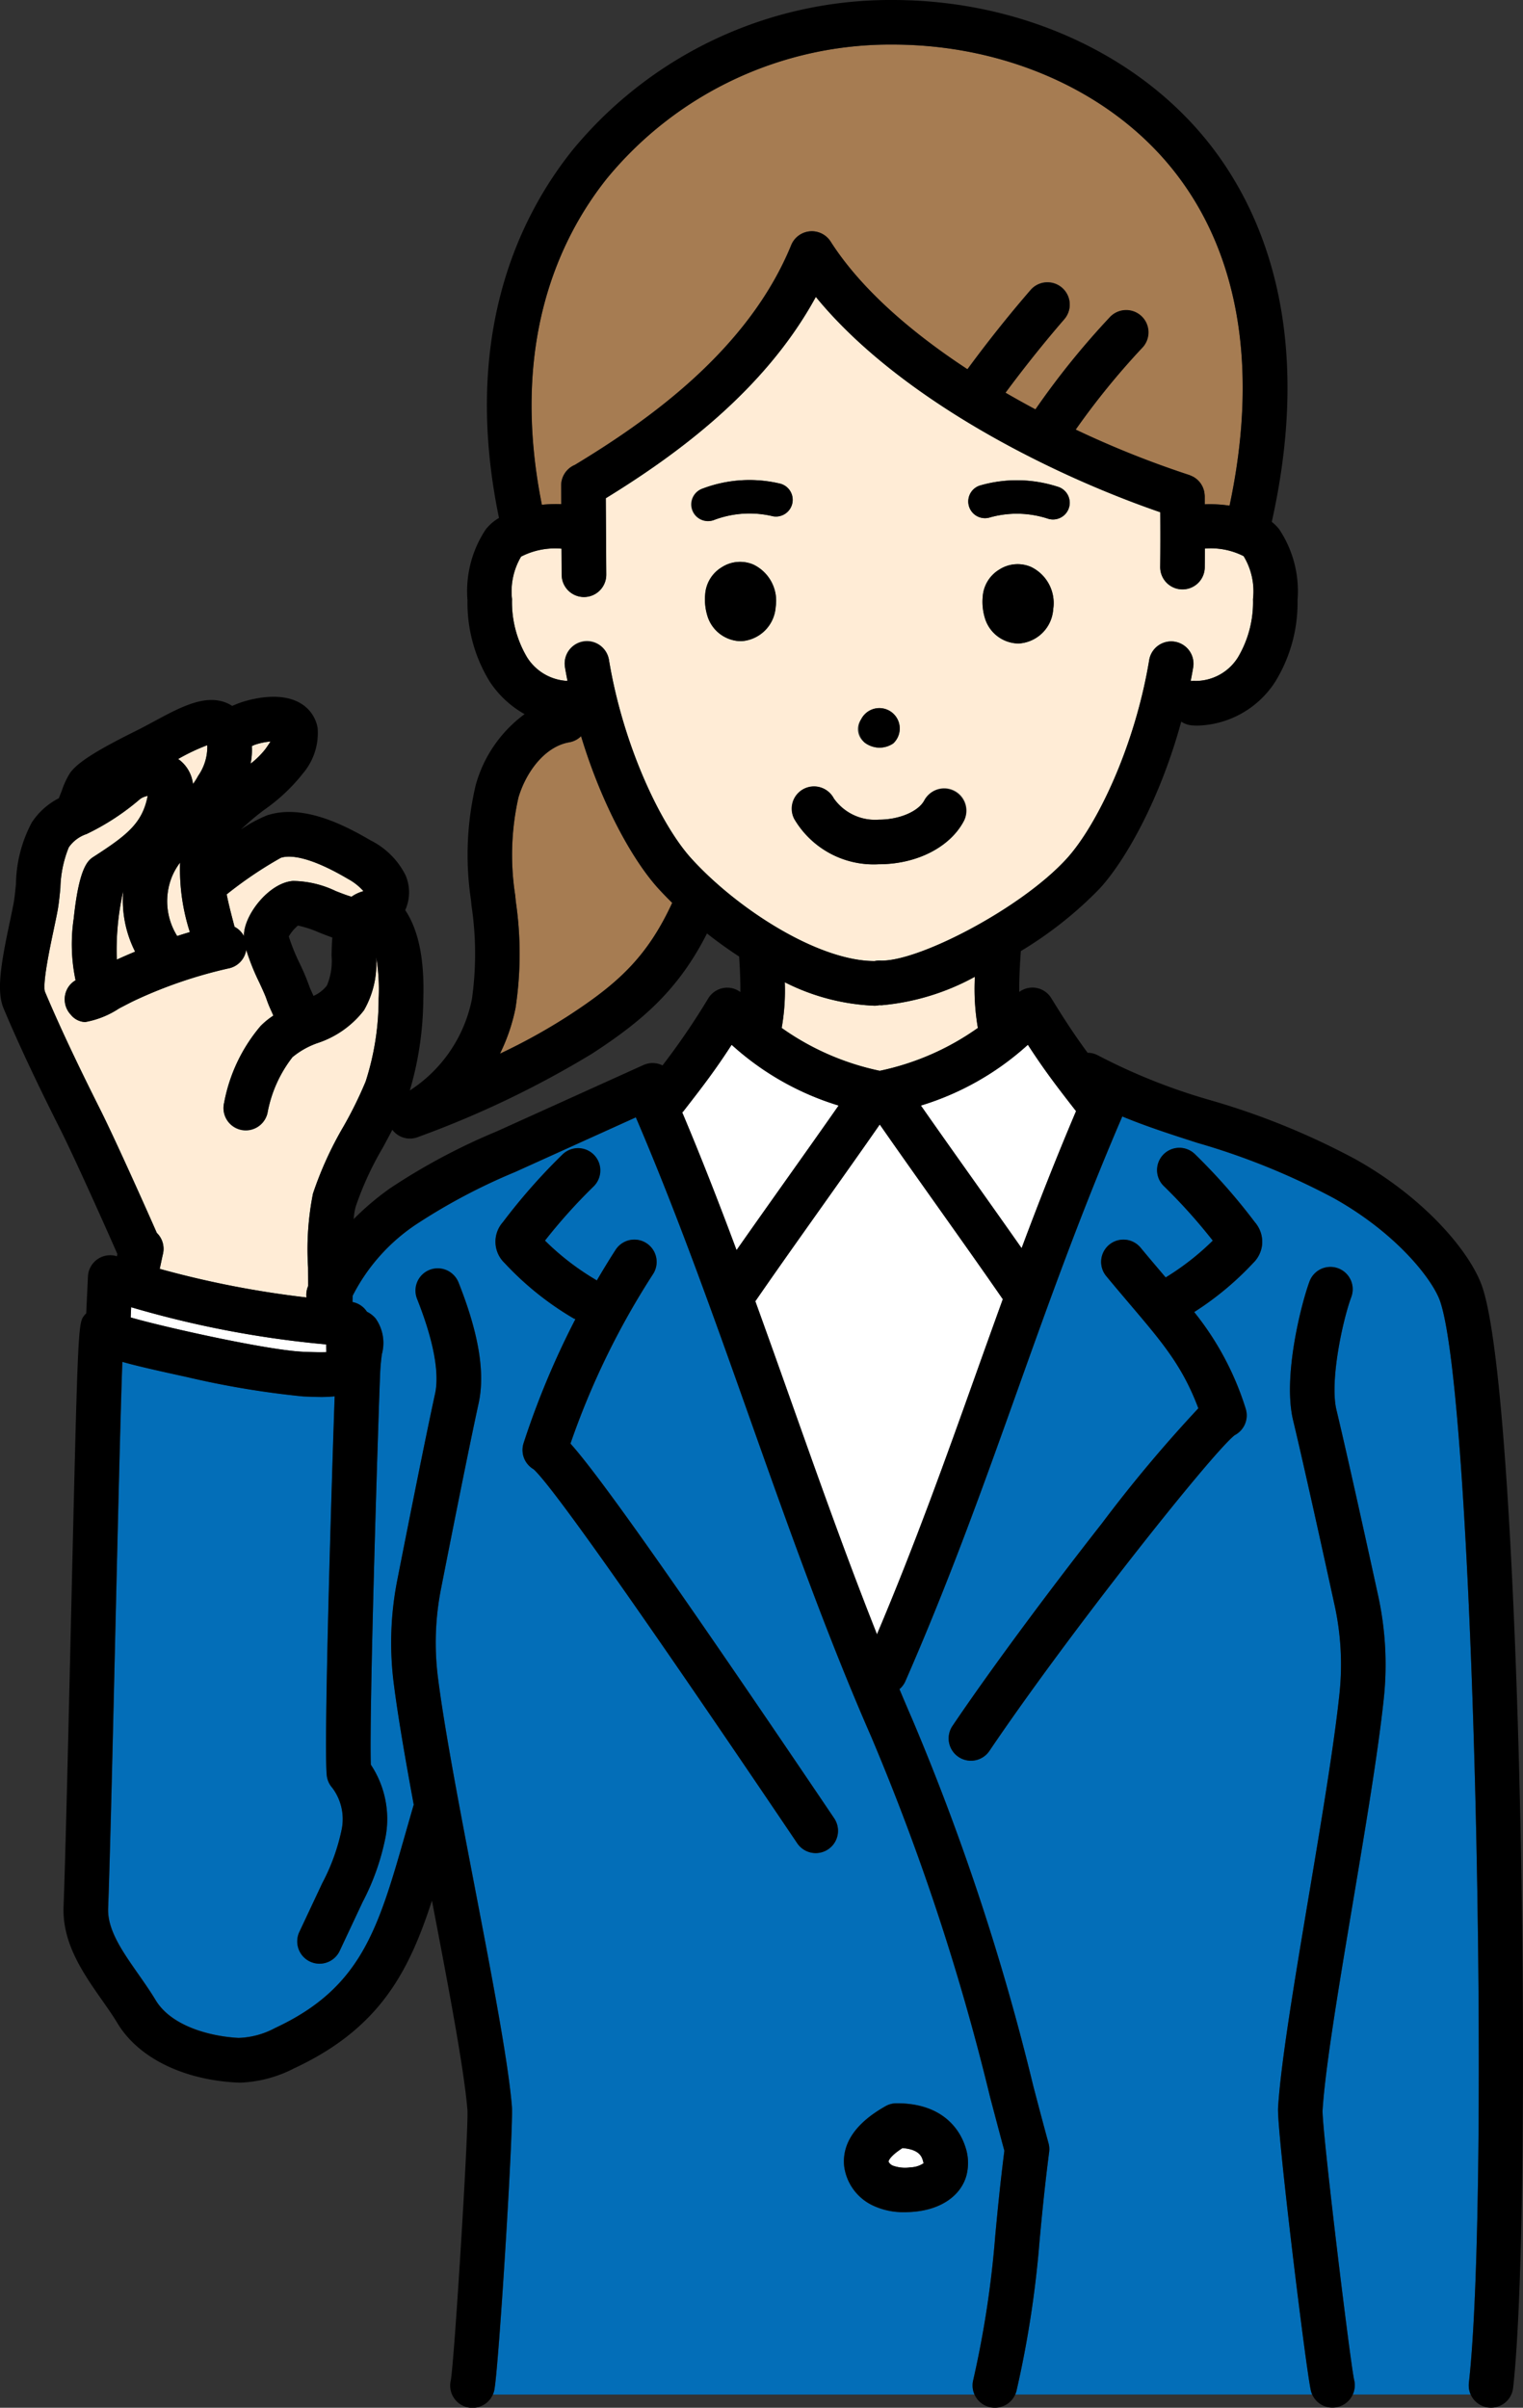
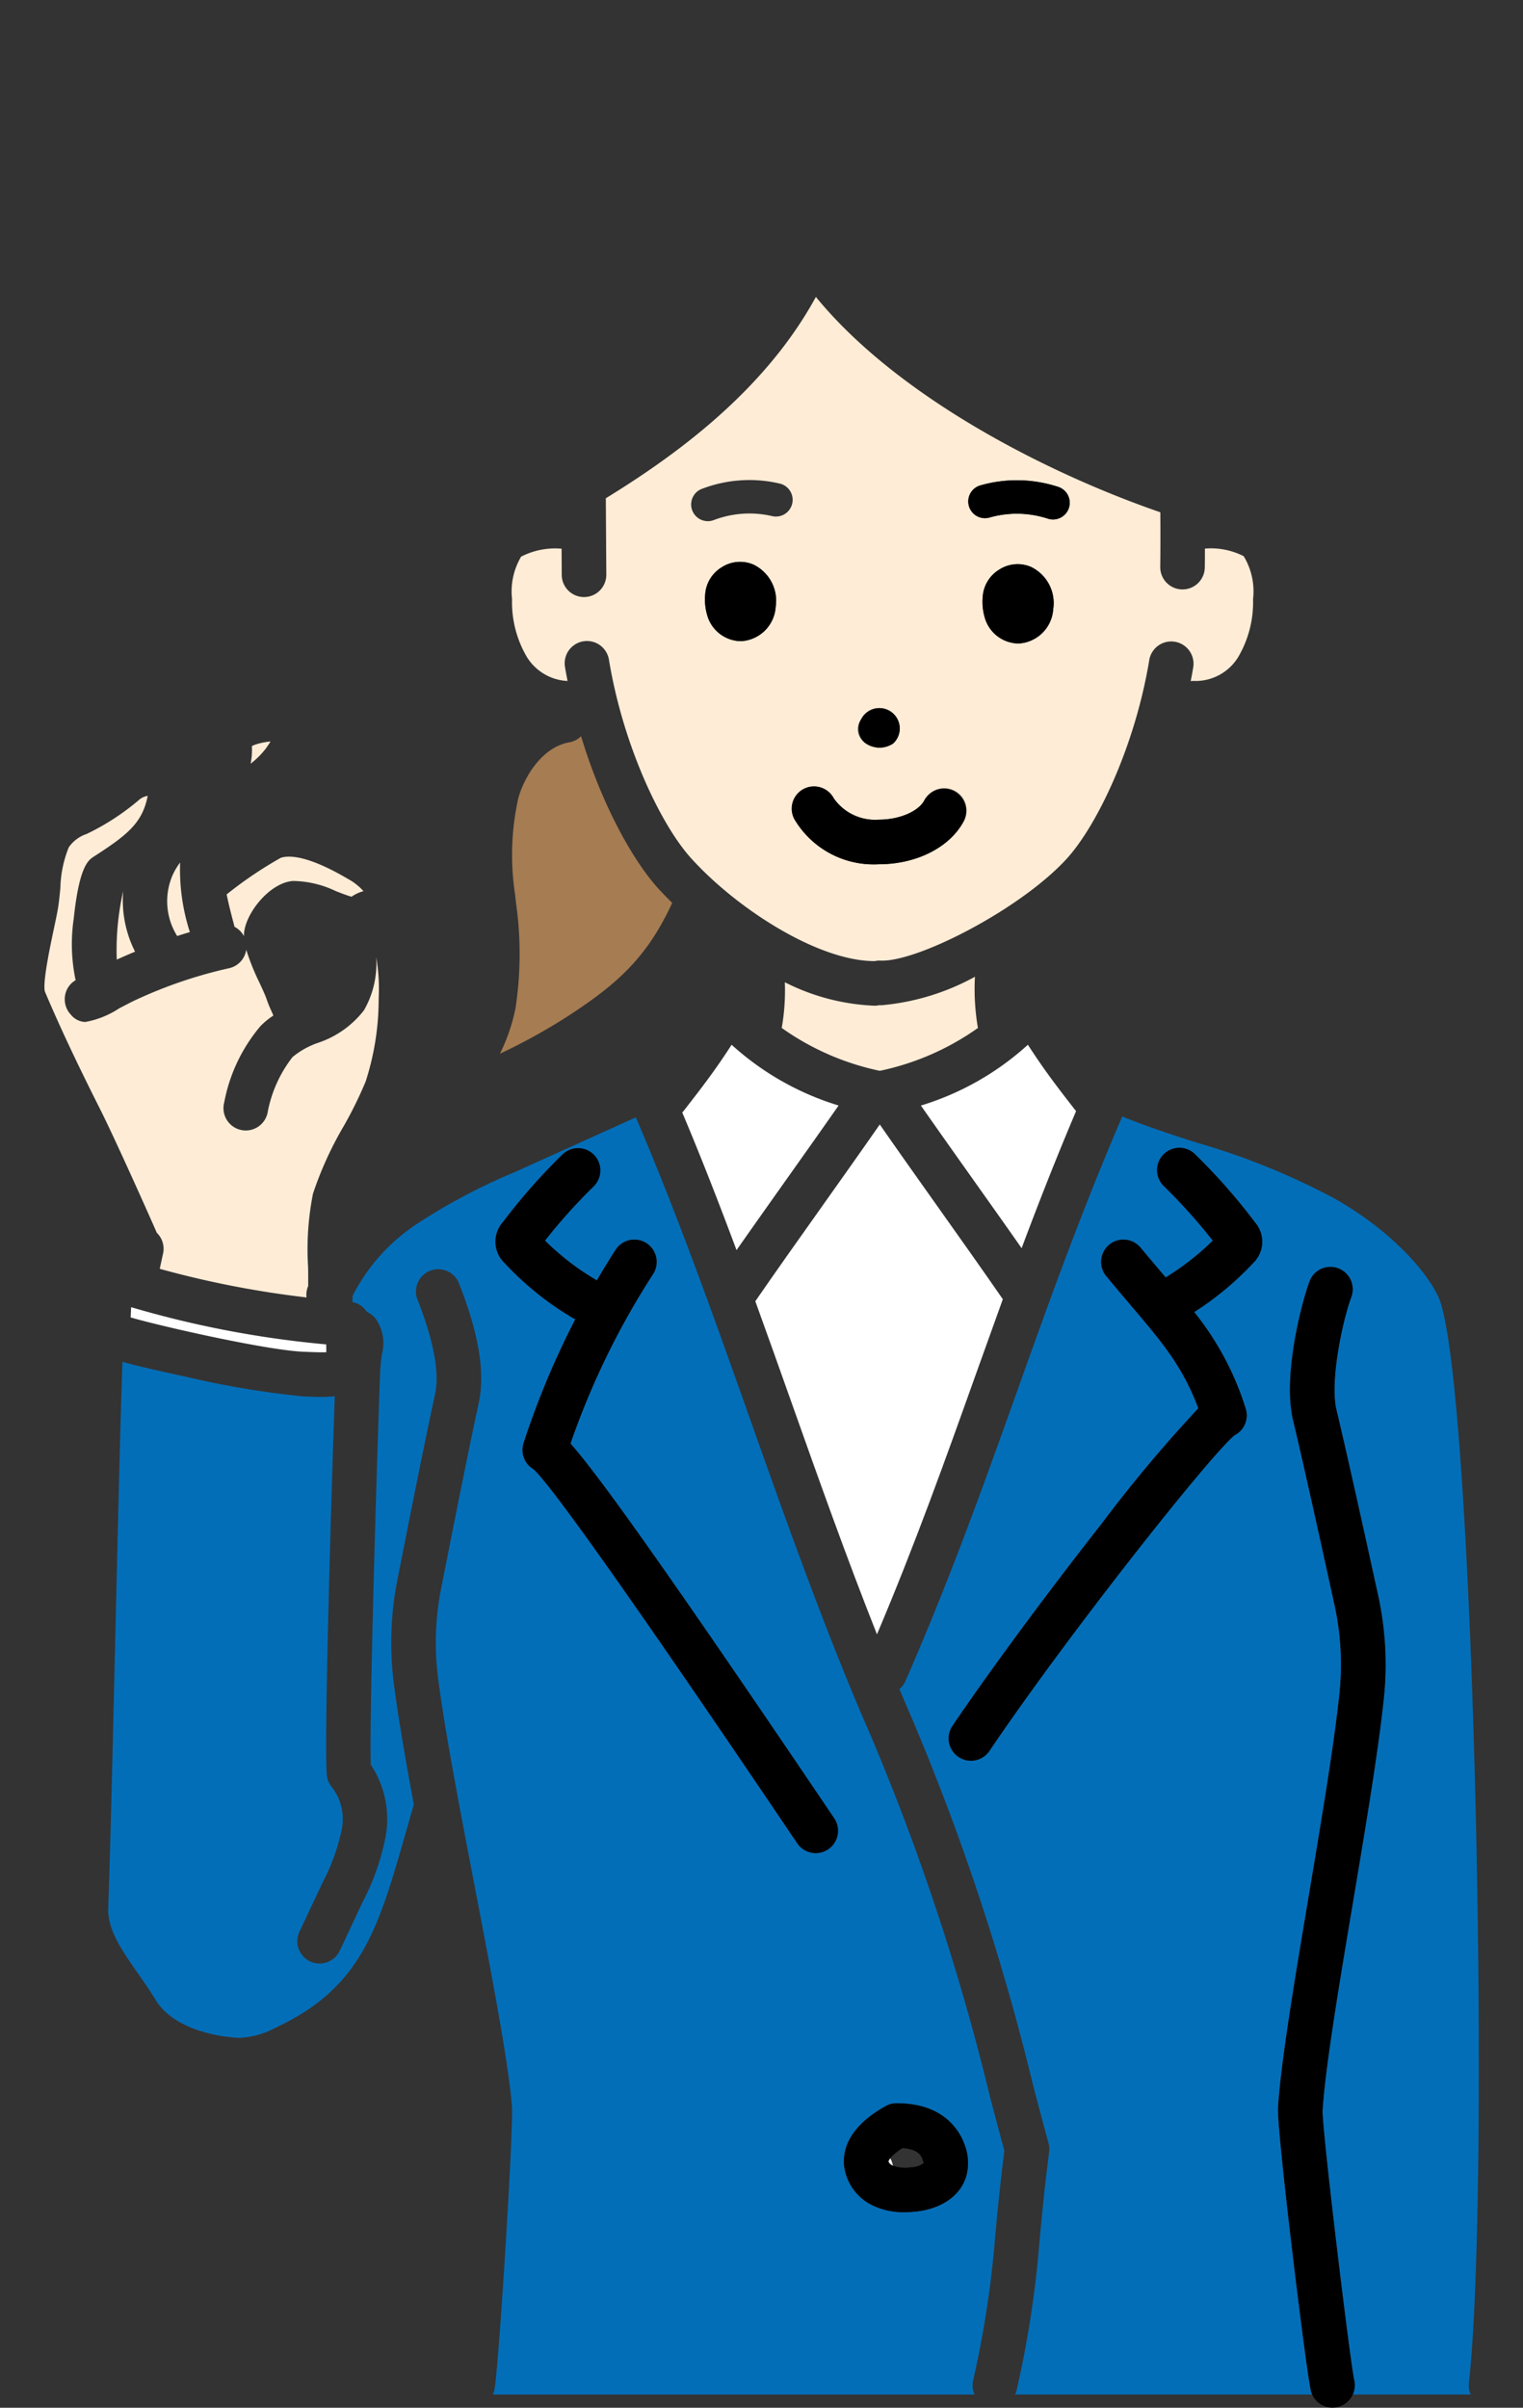
<svg xmlns="http://www.w3.org/2000/svg" width="122.031" height="192.839" viewBox="0 0 122.031 192.839">
  <rect x="0" y="0" width="122.031" height="192.839" fill="#333333" stroke="none" />
  <g id="グループ_3057" data-name="グループ 3057" transform="translate(-54.725 -4.97)">
    <path id="パス_1107" data-name="パス 1107" d="M90.13,104.128a2.961,2.961,0,0,1,.957-.446,4.562,4.562,0,0,0-1.261-.991c-3.27-1.926-4.762-1.881-5.362-1.682a32.1,32.1,0,0,0-4.339,2.931c.135.691.33,1.456.563,2.34.022.083.045.172.067.256a1.776,1.776,0,0,1,.754.751c-.037-1.67,2.017-4.293,3.934-4.421a8.141,8.141,0,0,1,3.416.806C89.22,103.814,89.749,104.023,90.13,104.128Z" transform="translate(-7.238 -27.338)" fill="#ffecd6" />
    <path id="パス_1108" data-name="パス 1108" d="M110.746,112.858a47.479,47.479,0,0,0,5.417-2.991c3.969-2.578,6.362-4.7,8.385-9.089-.392-.387-.773-.774-1.125-1.163-2.03-2.238-4.519-6.692-6.177-12.185a1.771,1.771,0,0,1-.947.489c-2.022.351-3.5,2.481-4.075,4.437a21.006,21.006,0,0,0-.257,7.812l.049.5a28.948,28.948,0,0,1-.022,8.536A14.8,14.8,0,0,1,110.746,112.858Z" transform="translate(-15.962 -23.495)" fill="#a67c52" />
-     <path id="パス_1109" data-name="パス 1109" d="M157.882,40.8a77.376,77.376,0,0,0,9.106,3.64c.023.007.042.02.064.028.057.021.112.046.166.073s.1.049.149.079a1.746,1.746,0,0,1,.152.107c.041.032.083.063.122.1a1.831,1.831,0,0,1,.136.143c.031.036.062.069.09.107a1.814,1.814,0,0,1,.11.173c.023.04.046.078.066.119a1.889,1.889,0,0,1,.072.18c.017.05.035.1.049.152s.021.109.03.165a1.9,1.9,0,0,1,.022.192c0,.02.006.039.006.059,0,.22,0,.445,0,.666a10.4,10.4,0,0,1,1.988.111c2.328-10.927.794-20.192-4.478-26.837C160.722,13.736,152.3,9.963,143.209,9.963a29.383,29.383,0,0,0-22.851,10.68c-3.859,4.822-7.833,13.239-5.255,26.18a10.4,10.4,0,0,1,1.558-.049l-.009-1.489a1.784,1.784,0,0,1,1.1-1.659c5.838-3.53,13.88-9.166,17.33-17.6a1.785,1.785,0,0,1,3.157-.285c2.368,3.708,6.343,7.2,10.964,10.227,1.6-2.178,3.3-4.315,5.072-6.359a1.785,1.785,0,0,1,2.7,2.338c-1.644,1.9-3.225,3.882-4.722,5.9q1.184.688,2.4,1.335a63.771,63.771,0,0,1,5.915-7.333,1.785,1.785,0,1,1,2.6,2.444A60.264,60.264,0,0,0,157.882,40.8Z" transform="translate(-16.97 -1.423)" fill="#a67c52" />
-     <path id="パス_1110" data-name="パス 1110" d="M75.876,91.548a5.708,5.708,0,0,0,.42-.666,4.057,4.057,0,0,0,.729-2.35c0-.034-.009-.064-.014-.093a16.154,16.154,0,0,0-2.321,1.1A2.854,2.854,0,0,1,75.876,91.548Z" transform="translate(-5.689 -23.783)" fill="#ffecd6" />
    <path id="パス_1111" data-name="パス 1111" d="M97.663,232.407h38.6a1.765,1.765,0,0,1-.119-1.107,80.669,80.669,0,0,0,1.778-11.638c.172-1.842.368-3.921.729-6.782-.368-1.344-.743-2.771-1.138-4.271a186.987,186.987,0,0,0-9.52-28.86c-3.591-8.2-6.725-17.029-9.754-25.572-2.852-8.043-5.8-16.337-9.116-24.062l-9.675,4.377a47.732,47.732,0,0,0-7.972,4.228,15.106,15.106,0,0,0-5.048,5.691c0,.169-.009.335-.015.5a1.782,1.782,0,0,1,1.158.777,2.269,2.269,0,0,1,.686.523,3.4,3.4,0,0,1,.511,2.89c-.044.367-.1.805-.127,1.324-.079,1.442-.9,26.876-.756,31.54a7.852,7.852,0,0,1,1.194,5.722,19.133,19.133,0,0,1-1.854,5.288L85.4,196.863a1.785,1.785,0,0,1-3.232-1.518L84,191.452a16.207,16.207,0,0,0,1.555-4.293,4.172,4.172,0,0,0-.747-3.349,1.783,1.783,0,0,1-.445-1.028c-.242-2.692.394-23.367.636-30.328-.354.034-.7.054-1.032.054-.365,0-.714-.014-1.044-.027l-.451-.017a71.313,71.313,0,0,1-9.3-1.55c-2.388-.523-4.037-.892-5.185-1.221-.157,4.259-.373,13.522-.571,21.921-.2,8.642-.412,17.579-.569,21.849-.064,1.724,1.138,3.44,2.41,5.257.476.679.967,1.38,1.4,2.1,1.223,2.027,4.234,2.89,6.644,3.02a6.657,6.657,0,0,0,2.934-.8c6.907-3.219,8.247-7.911,10.466-15.684.2-.689.4-1.4.611-2.125.006-.021.017-.039.024-.06-.685-3.7-1.278-7.136-1.607-9.747a25.838,25.838,0,0,1,.283-8.235c.961-4.885,2.267-11.445,3.032-14.951.253-1.161.21-3.415-1.43-7.556a1.786,1.786,0,0,1,3.32-1.315c1.605,4.052,2.128,7.2,1.6,9.632-.8,3.66-2.233,10.894-3.018,14.88a22.272,22.272,0,0,0-.244,7.1c.526,4.16,1.758,10.577,2.949,16.781,1.378,7.176,2.679,13.955,2.976,17.559.141,1.711-1.077,21.286-1.417,22.766A1.759,1.759,0,0,1,97.663,232.407Zm31.445-23.083a1.794,1.794,0,0,1,.887-.242h.055c3.937,0,5.135,2.43,5.467,3.478a3.971,3.971,0,0,1,.072,2.376c-.471,1.573-2.015,2.631-4.13,2.83-.282.026-.553.04-.816.04a5.714,5.714,0,0,1-2.4-.476,4.063,4.063,0,0,1-2.431-3.2C125.533,211.406,128.225,209.839,129.108,209.324Zm-30.5-67.541a2.357,2.357,0,0,1-.136-3.274,47.948,47.948,0,0,1,4.778-5.422,1.786,1.786,0,0,1,2.493,2.557,44.328,44.328,0,0,0-3.9,4.343,20.77,20.77,0,0,0,4.1,3.152c.021.013.038.029.058.043.487-.829.985-1.651,1.507-2.458a1.786,1.786,0,0,1,3,1.941,62.566,62.566,0,0,0-6.619,13.58c1.935,2.161,6.77,8.743,21.13,30.013a1.785,1.785,0,0,1-2.959,2c-15.526-23-20.079-29.022-21.126-29.956a1.785,1.785,0,0,1-.8-2.094,66.137,66.137,0,0,1,4.15-9.927c-.049-.023-.1-.034-.149-.062A24.359,24.359,0,0,1,98.611,141.784Z" transform="translate(-3.451 -35.657)" fill="#036eb8" />
-     <path id="パス_1112" data-name="パス 1112" d="M154.637,246.972a2.891,2.891,0,0,0,1.406.134,2.009,2.009,0,0,0,1.05-.327c-.009-.014-.016-.1-.062-.244-.086-.27-.276-.869-1.63-.972-1.118.723-1.117,1.085-1.116,1.088A.675.675,0,0,0,154.637,246.972Z" transform="translate(-28.367 -68.552)" fill="#fff" />
+     <path id="パス_1112" data-name="パス 1112" d="M154.637,246.972c-.009-.014-.016-.1-.062-.244-.086-.27-.276-.869-1.63-.972-1.118.723-1.117,1.085-1.116,1.088A.675.675,0,0,0,154.637,246.972Z" transform="translate(-28.367 -68.552)" fill="#fff" />
    <path id="パス_1113" data-name="パス 1113" d="M74.258,107.463q.509-.166,1.016-.315a16.343,16.343,0,0,1-.782-5.569,5.11,5.11,0,0,0-.617,1.047A5.239,5.239,0,0,0,74.258,107.463Z" transform="translate(-5.336 -27.527)" fill="#ffecd6" />
    <path id="パス_1114" data-name="パス 1114" d="M67.364,94.366a19.377,19.377,0,0,1-4.285,2.8,2.826,2.826,0,0,0-1.424,1.064,9.236,9.236,0,0,0-.674,3.267c-.065.66-.126,1.284-.232,1.85-.087.463-.2.989-.317,1.548-.285,1.351-.88,4.16-.693,4.884,1.476,3.5,3.245,7.081,4.446,9.464,1.043,2.074,3.369,7.235,4.526,9.867a1.779,1.779,0,0,1,.493,1.688c-.053.219-.1.466-.159.726-.031.149-.069.311-.1.468a77.711,77.711,0,0,0,11.759,2.29,1.759,1.759,0,0,1,.107-.85c.008-.021.019-.041.027-.061,0-.483,0-.99-.006-1.493a22.917,22.917,0,0,1,.391-5.911,28.485,28.485,0,0,1,2.448-5.383,32.227,32.227,0,0,0,1.773-3.6,21.48,21.48,0,0,0,1.041-6.631,14.888,14.888,0,0,0-.2-3.327,7.506,7.506,0,0,1-.973,4.25,7.741,7.741,0,0,1-3.719,2.626,6.551,6.551,0,0,0-2.009,1.128,10.3,10.3,0,0,0-2.006,4.487,1.786,1.786,0,1,1-3.469-.849,13.229,13.229,0,0,1,2.915-6.127,6.146,6.146,0,0,1,1.025-.835c-.057-.138-.119-.279-.169-.388a9.469,9.469,0,0,1-.369-.907c-.1-.312-.348-.841-.583-1.351a18.2,18.2,0,0,1-1.053-2.625,1.78,1.78,0,0,1-1.434,1.492,36.625,36.625,0,0,0-7.5,2.566c-.24.111-.735.37-1.251.639a7.246,7.246,0,0,1-2.717,1.088,1.539,1.539,0,0,1-1.141-.573,1.8,1.8,0,0,1-.27-2.127,1.766,1.766,0,0,1,.641-.646,13.9,13.9,0,0,1-.15-4.935c.44-4.212,1.176-4.685,1.615-4.968,2.712-1.748,3.889-2.7,4.311-4.86A1.444,1.444,0,0,0,67.364,94.366Z" transform="translate(-1.419 -25.4)" fill="#ffecd6" />
    <path id="パス_1115" data-name="パス 1115" d="M67.8,110.26c.44-.2.939-.418,1.467-.637a9.059,9.059,0,0,1-.951-4.858A21.3,21.3,0,0,0,67.8,110.26Z" transform="translate(-3.719 -28.434)" fill="#ffecd6" />
    <path id="パス_1116" data-name="パス 1116" d="M157.8,114.37a19.036,19.036,0,0,1-7.47,2.281c-.066,0-.129,0-.192-.005a1.755,1.755,0,0,1-.38.043,17.4,17.4,0,0,1-7.191-1.879,17.187,17.187,0,0,1-.249,3.66,21.015,21.015,0,0,0,7.86,3.434,21.026,21.026,0,0,0,7.86-3.433A18.391,18.391,0,0,1,157.8,114.37Z" transform="translate(-24.957 -31.171)" fill="#ffecd6" />
    <path id="パス_1117" data-name="パス 1117" d="M157.914,126.856c1.315,1.882,2.787,3.957,4.224,5.982,1.3,1.833,2.629,3.7,3.847,5.444,1.338-3.574,2.769-7.224,4.362-10.976-1.557-2-2.538-3.279-3.86-5.319A22.463,22.463,0,0,1,157.914,126.856Z" transform="translate(-29.402 -33.342)" fill="#fff" />
    <path id="パス_1118" data-name="パス 1118" d="M135.13,121.987c-1.326,2.047-2.309,3.327-3.879,5.342-.024.03-.053.053-.078.082,1.52,3.6,2.961,7.3,4.35,11.024,1.249-1.783,2.615-3.71,3.954-5.6,1.437-2.024,2.909-4.1,4.224-5.982A22.465,22.465,0,0,1,135.13,121.987Z" transform="translate(-21.783 -33.342)" fill="#fff" />
    <path id="パス_1119" data-name="パス 1119" d="M112.1,62.434a8.643,8.643,0,0,0,1.2,4.651,4.053,4.053,0,0,0,3.246,1.9c-.072-.373-.144-.747-.206-1.126a1.785,1.785,0,0,1,3.523-.579c1.141,6.932,4.18,13.253,6.594,15.914,3.667,4.044,10.165,8.227,14.691,8.227h.009a1.837,1.837,0,0,1,.446-.041c2.937.153,11.294-4.14,14.964-8.186,2.413-2.661,5.453-8.982,6.594-15.914a1.786,1.786,0,0,1,3.524.579c-.063.383-.136.761-.208,1.138a1.82,1.82,0,0,1,.375-.011,4.01,4.01,0,0,0,3.42-1.9,8.643,8.643,0,0,0,1.2-4.651,5.427,5.427,0,0,0-.751-3.446,5.79,5.79,0,0,0-3.106-.607c0,.5,0,1.007-.009,1.508a1.785,1.785,0,0,1-1.784,1.763h-.024a1.785,1.785,0,0,1-1.762-1.808c.018-1.457.017-2.919.007-4.371-9.26-3.193-21.115-9.318-27.6-17.249-4.118,7.557-11.279,12.715-16.831,16.127l.039,6.112a1.785,1.785,0,0,1-1.774,1.8h-.011a1.785,1.785,0,0,1-1.785-1.774l-.013-2.1a5.968,5.968,0,0,0-3.241.636A5.466,5.466,0,0,0,112.1,62.434Zm21.125.636a2.943,2.943,0,0,1-2.759,2.727h-.051a2.848,2.848,0,0,1-2.622-1.911,4.448,4.448,0,0,1-.216-1.816,2.757,2.757,0,0,1,1.339-2.2,2.712,2.712,0,0,1,2.526-.207A3.214,3.214,0,0,1,133.221,63.07Zm22.237.182a2.945,2.945,0,0,1-2.76,2.729h-.051a2.849,2.849,0,0,1-2.621-1.909,4.474,4.474,0,0,1-.217-1.816v0a2.765,2.765,0,0,1,1.34-2.2,2.715,2.715,0,0,1,2.526-.207A3.217,3.217,0,0,1,155.458,63.252Zm-5.885-9.917a10.617,10.617,0,0,1,6.212.082,1.339,1.339,0,1,1-.72,2.579,8.015,8.015,0,0,0-4.655-.117,1.339,1.339,0,1,1-.837-2.544Zm-9.5,18.72a1.632,1.632,0,1,1,2.563,1.937,1.98,1.98,0,0,1-1.09.333,2,2,0,0,1-1.185-.4A1.338,1.338,0,0,1,140.068,72.055Zm-4.606,5.6a1.785,1.785,0,0,1,2.415.734,4.043,4.043,0,0,0,3.613,1.7h.006c1.63,0,3.161-.654,3.638-1.551a1.785,1.785,0,1,1,3.152,1.676c-1.111,2.09-3.775,3.442-6.787,3.445h-.009a7.38,7.38,0,0,1-6.761-3.592A1.786,1.786,0,0,1,135.462,77.657ZM127.4,53.565a10.606,10.606,0,0,1,6.2-.378,1.339,1.339,0,0,1-.715,2.581,8.028,8.028,0,0,0-4.644.339,1.339,1.339,0,1,1-.843-2.541Z" transform="translate(-16.346 -9.475)" fill="#ffecd6" />
    <path id="パス_1120" data-name="パス 1120" d="M149.108,171.751c3.058-7.215,5.519-14.094,7.9-20.765q1.074-3.007,2.184-6.075c-1.545-2.237-3.425-4.888-5.253-7.462-1.577-2.223-3.194-4.5-4.607-6.533-1.414,2.031-3.03,4.31-4.608,6.533-1.872,2.637-3.8,5.353-5.364,7.624.987,2.722,1.955,5.445,2.911,8.139C144.453,159.365,146.692,165.667,149.108,171.751Z" transform="translate(-24.115 -35.885)" fill="#fff" />
    <path id="パス_1121" data-name="パス 1121" d="M198.823,144.8c-.58-1.668-3.4-5.377-8.509-8.236a56.12,56.12,0,0,0-10.931-4.431c-2.057-.66-4.044-1.3-6.02-2.114-3.288,7.634-5.885,14.888-8.392,21.91-2.661,7.451-5.412,15.156-9,23.351a1.746,1.746,0,0,1-.463.606c.339.8.679,1.607,1.025,2.4a189.939,189.939,0,0,1,9.7,29.384c.425,1.616.827,3.146,1.221,4.579a1.772,1.772,0,0,1,.049.7c-.382,2.986-.582,5.128-.759,7.017a83.659,83.659,0,0,1-1.845,12.067,1.836,1.836,0,0,1-.117.345h23.8a1.767,1.767,0,0,1-.1-.291c-.37-1.478-2.742-20.9-2.633-22.674.222-3.622,1.311-10.117,2.466-16.993.991-5.908,2.017-12.016,2.453-16.17a22.263,22.263,0,0,0-.39-7.091c-1.061-4.858-2.5-11.372-3.326-14.815-.844-3.513.669-9.375,1.316-11.113a1.785,1.785,0,1,1,3.347,1.246c-.693,1.863-1.741,6.739-1.19,9.034.833,3.472,2.277,10.012,3.342,14.885a25.85,25.85,0,0,1,.454,8.227c-.448,4.264-1.483,10.428-2.483,16.389-1.088,6.483-2.214,13.187-2.424,16.62-.038,1.668,2.236,20.334,2.533,21.589a1.781,1.781,0,0,1-.122,1.158h9.46a1.766,1.766,0,0,1-.151-.927C202.877,216.031,201.6,152.8,198.823,144.8Zm-14.259-4.452a2.517,2.517,0,0,1-.714,1.408,24.3,24.3,0,0,1-4.721,3.924,23.476,23.476,0,0,1,4.122,7.723,1.786,1.786,0,0,1-.875,2.137c-1.763,1.357-13.256,15.81-19.654,25.288a1.786,1.786,0,0,1-2.96-2c2.871-4.251,7.464-10.473,11.987-16.238a111.767,111.767,0,0,1,7.715-9.2c-1.271-3.377-2.857-5.244-5.531-8.389-.572-.674-1.187-1.4-1.848-2.194a1.785,1.785,0,0,1,2.749-2.279c.651.784,1.256,1.5,1.821,2.16l.19.224a20.8,20.8,0,0,0,3.776-2.95,44.242,44.242,0,0,0-3.9-4.345,1.785,1.785,0,1,1,2.491-2.557,47.75,47.75,0,0,1,4.78,5.422A2.523,2.523,0,0,1,184.563,140.351Z" transform="translate(-28.715 -35.631)" fill="#036eb8" />
    <path id="パス_1122" data-name="パス 1122" d="M84.044,88.559c.087-.124.233-.331.361-.538a5.351,5.351,0,0,0-1.232.253c-.093.032-.174.077-.264.112a5.667,5.667,0,0,1-.1,1.413,6.834,6.834,0,0,0,1.182-1.166Z" transform="translate(-8.002 -23.664)" fill="#ffecd6" />
    <path id="パス_1123" data-name="パス 1123" d="M69.366,152.2c2.511.735,11.112,2.668,13.93,2.754l.483.017c.447.017.873.031,1.265.016l-.009-.626a81.187,81.187,0,0,1-15.631-2.98Z" transform="translate(-4.172 -41.717)" fill="#fff" />
    <path id="パス_1124" data-name="パス 1124" d="M143.664,95.7a7.379,7.379,0,0,0,6.761,3.592h.01c3.012,0,5.676-1.355,6.787-3.446a1.786,1.786,0,0,0-3.154-1.675c-.476.9-2.006,1.549-3.637,1.551h-.006a4.042,4.042,0,0,1-3.613-1.7,1.785,1.785,0,1,0-3.149,1.681Z" transform="translate(-25.281 -25.103)" />
-     <path id="パス_1125" data-name="パス 1125" d="M163.343,97.82A59.087,59.087,0,0,0,151.759,93.1a47.63,47.63,0,0,1-9.037-3.593,1.778,1.778,0,0,0-.852-.22c-.908-1.233-1.738-2.465-2.909-4.37a1.768,1.768,0,0,0-2.569-.5c-.011-1.178.066-2.408.13-3.275a31.144,31.144,0,0,0,6.338-5.029c2.172-2.394,4.87-7.322,6.513-13.348a1.765,1.765,0,0,0,.847.3c.162.013.322.019.485.019a7.643,7.643,0,0,0,6.19-3.5,12.053,12.053,0,0,0,1.795-6.539,8.945,8.945,0,0,0-1.464-5.678,3.366,3.366,0,0,0-.6-.6c3.449-15.441-.826-25.024-5.058-30.358C145.879,9.248,136.411,4.97,126.24,4.97A32.984,32.984,0,0,0,100.6,16.99c-4.373,5.464-8.887,14.981-5.894,29.463a3.747,3.747,0,0,0-1.06.917,8.941,8.941,0,0,0-1.465,5.679,12.06,12.06,0,0,0,1.8,6.538,8.1,8.1,0,0,0,2.778,2.579,10.509,10.509,0,0,0-3.92,5.693,24.26,24.26,0,0,0-.383,9.156l.049.5a25.852,25.852,0,0,1,.029,7.491,11.352,11.352,0,0,1-4.972,7.3,26.4,26.4,0,0,0,1.078-7.229c.111-3.226-.365-5.595-1.447-7.214a3.459,3.459,0,0,0,.028-2.792,6.266,6.266,0,0,0-2.812-2.8c-2.215-1.3-5.483-2.93-8.306-1.993a11.194,11.194,0,0,0-2.072,1.128A19.684,19.684,0,0,1,75.937,69.8a14.4,14.4,0,0,0,2.975-2.778l.045-.063a4.977,4.977,0,0,0,1.216-3.7,2.859,2.859,0,0,0-1.4-1.982c-1.745-1.013-4.291-.205-4.777-.036-.227.079-.448.169-.668.266a2.736,2.736,0,0,0-.242-.145c-1.774-.9-3.82.2-5.984,1.366-.478.257-.969.523-1.464.769l-.113.056c-3.109,1.548-4.559,2.473-5.17,3.3a6.38,6.38,0,0,0-.686,1.465c-.066.167-.159.406-.234.586a5.659,5.659,0,0,0-2.163,1.94,10.776,10.776,0,0,0-1.268,4.918c-.057.581-.111,1.128-.187,1.538-.082.437-.189.938-.3,1.472-.693,3.281-1.1,5.538-.508,6.954,1.532,3.644,3.339,7.3,4.566,9.735,1.053,2.093,3.461,7.445,4.555,9.946-.012.059-.025.119-.038.179a1.783,1.783,0,0,0-2.32,1.617l-.139,2.955a1.751,1.751,0,0,0-.154.163c-.51.665-.51.665-1.093,25.564-.2,8.629-.411,17.552-.568,21.8-.107,2.922,1.572,5.322,3.055,7.438.461.659.9,1.28,1.268,1.895,1.65,2.734,5.2,4.507,9.508,4.741.12.006.24.01.359.01a10.18,10.18,0,0,0,4.277-1.142c6.75-3.145,9.154-7.576,11.049-13.435,1.274,6.639,2.569,13.423,2.844,16.761.1,1.59-1.055,20.243-1.337,21.681a1.785,1.785,0,0,0,3.48.8c.34-1.479,1.557-21.053,1.417-22.766-.3-3.6-1.6-10.381-2.976-17.556-1.191-6.205-2.423-12.622-2.948-16.783a22.252,22.252,0,0,1,.243-7.1c.96-4.88,2.263-11.423,3.018-14.88.529-2.429.006-5.58-1.6-9.632a1.786,1.786,0,1,0-3.32,1.315c1.641,4.141,1.684,6.395,1.43,7.556-.76,3.487-2.069,10.055-3.033,14.951a25.881,25.881,0,0,0-.282,8.235c.33,2.611.922,6.044,1.607,9.747-.006.021-.018.039-.024.06-.212.729-.414,1.437-.611,2.126-2.22,7.773-3.56,12.465-10.466,15.684a6.643,6.643,0,0,1-2.935.8c-2.41-.131-5.42-.993-6.644-3.02-.434-.719-.926-1.421-1.4-2.1-1.273-1.817-2.475-3.533-2.411-5.258.157-4.269.367-13.2.569-21.845.2-8.4.414-17.666.57-21.926,1.148.329,2.8.7,5.186,1.221a71.292,71.292,0,0,0,9.3,1.55l.451.017c.33.013.679.027,1.044.027.33,0,.678-.02,1.032-.054-.242,6.96-.877,27.635-.636,30.327a1.787,1.787,0,0,0,.445,1.028A4.168,4.168,0,0,1,82.1,151.5a16.254,16.254,0,0,1-1.554,4.294l-1.829,3.893a1.785,1.785,0,1,0,3.231,1.518l1.829-3.894a19.187,19.187,0,0,0,1.855-5.287,7.855,7.855,0,0,0-1.195-5.722c-.149-4.664.676-30.1.757-31.54.029-.518.082-.957.126-1.324a3.4,3.4,0,0,0-.511-2.89,2.264,2.264,0,0,0-.684-.523,1.782,1.782,0,0,0-1.158-.777c.006-.162.011-.326.014-.5a15.116,15.116,0,0,1,5.048-5.692A47.684,47.684,0,0,1,96,98.835l9.673-4.377c3.315,7.725,6.264,16.02,9.117,24.064,3.029,8.542,6.162,17.374,9.754,25.57a186.69,186.69,0,0,1,9.519,28.858c.4,1.5.771,2.928,1.138,4.273-.36,2.859-.555,4.936-.728,6.777a80.445,80.445,0,0,1-1.779,11.643,1.785,1.785,0,0,0,3.489.762,83.546,83.546,0,0,0,1.846-12.071c.177-1.889.378-4.029.759-7.013a1.773,1.773,0,0,0-.05-.7c-.393-1.434-.8-2.965-1.222-4.582a189.893,189.893,0,0,0-9.7-29.382c-.347-.792-.686-1.595-1.025-2.4a1.753,1.753,0,0,0,.464-.607c3.59-8.193,6.34-15.9,9-23.346,2.508-7.024,5.106-14.28,8.394-21.916,1.976.815,3.964,1.454,6.021,2.114a56.115,56.115,0,0,1,10.93,4.431c5.106,2.858,7.929,6.569,8.509,8.236,2.78,8,4.054,71.229,2.31,86.651a1.785,1.785,0,0,0,1.573,1.974,1.761,1.761,0,0,0,.2.011,1.785,1.785,0,0,0,1.772-1.585c1.635-14.447.7-79.062-2.485-88.225C172.543,105.305,168.971,100.971,163.343,97.82Zm-22.4-3.856c-1.594,3.751-3.025,7.4-4.362,10.975-1.219-1.739-2.547-3.61-3.847-5.443-1.437-2.024-2.91-4.1-4.224-5.982a22.474,22.474,0,0,0,8.573-4.869C138.407,90.686,139.388,91.964,140.946,93.964Zm-7.87-6.665a21.017,21.017,0,0,1-7.859,3.433,21.026,21.026,0,0,1-7.86-3.433,17.194,17.194,0,0,0,.249-3.66,17.411,17.411,0,0,0,7.191,1.878,1.745,1.745,0,0,0,.38-.043c.064,0,.127.005.193.005a19.036,19.036,0,0,0,7.47-2.281A18.436,18.436,0,0,0,133.076,87.3ZM109.391,94.07c.025-.029.054-.052.079-.082,1.568-2.014,2.551-3.294,3.878-5.342a22.463,22.463,0,0,0,8.573,4.869c-1.315,1.882-2.787,3.957-4.224,5.982-1.339,1.887-2.707,3.814-3.955,5.6C112.352,101.364,110.911,97.668,109.391,94.07Zm-6-74.849A29.383,29.383,0,0,1,126.24,8.54c9.091,0,17.513,3.773,22.528,10.094,5.271,6.644,6.8,15.91,4.478,26.836a10.4,10.4,0,0,0-1.989-.11c0-.222,0-.444,0-.666,0-.021-.006-.04-.006-.061a1.725,1.725,0,0,0-.02-.183,1.837,1.837,0,0,0-.034-.181c-.011-.041-.024-.079-.037-.119a1.707,1.707,0,0,0-.088-.222c-.011-.021-.023-.041-.034-.062a1.7,1.7,0,0,0-.147-.232c-.013-.016-.027-.031-.04-.048a1.789,1.789,0,0,0-.187-.2c-.024-.021-.051-.041-.076-.061a1.772,1.772,0,0,0-.189-.134c-.043-.026-.088-.048-.134-.07a1.762,1.762,0,0,0-.168-.074c-.025-.009-.046-.024-.072-.031a77.435,77.435,0,0,1-9.107-3.64,60.152,60.152,0,0,1,5.291-6.508,1.786,1.786,0,1,0-2.6-2.444,63.848,63.848,0,0,0-5.914,7.333q-1.213-.646-2.4-1.335c1.5-2.023,3.081-4.006,4.722-5.9a1.786,1.786,0,0,0-2.7-2.338c-1.767,2.041-3.465,4.177-5.071,6.359-4.622-3.028-8.6-6.519-10.964-10.227a1.785,1.785,0,0,0-3.157.285c-3.451,8.434-11.493,14.07-17.331,17.6a1.786,1.786,0,0,0-1.1,1.659l.009,1.489a10.393,10.393,0,0,0-1.557.05C95.555,32.459,99.529,24.043,103.388,19.221ZM96.474,49.546a5.959,5.959,0,0,1,3.24-.636l.014,2.1a1.785,1.785,0,0,0,1.786,1.774h.011a1.785,1.785,0,0,0,1.775-1.8l-.039-6.112c5.552-3.412,12.713-8.57,16.83-16.127,6.488,7.931,18.341,14.056,27.6,17.249.01,1.467.011,2.933-.007,4.371a1.786,1.786,0,0,0,1.763,1.808h.023a1.784,1.784,0,0,0,1.784-1.763c.006-.5.006-1,.009-1.507a5.8,5.8,0,0,1,3.106.606,5.431,5.431,0,0,1,.752,3.446,8.659,8.659,0,0,1-1.2,4.651,4.011,4.011,0,0,1-3.42,1.9,1.833,1.833,0,0,0-.377.011c.073-.377.145-.754.208-1.138a1.786,1.786,0,0,0-3.524-.579c-1.141,6.933-4.18,13.254-6.593,15.914-3.67,4.047-12.036,8.339-14.964,8.186a1.834,1.834,0,0,0-.445.041h-.01c-4.526,0-11.024-4.183-14.69-8.227-2.413-2.661-5.453-8.982-6.594-15.914a1.786,1.786,0,0,0-3.524.579c.062.379.134.752.206,1.126a4.043,4.043,0,0,1-3.245-1.9,8.656,8.656,0,0,1-1.2-4.651A5.467,5.467,0,0,1,96.474,49.546ZM96.032,85.7a28.929,28.929,0,0,0,.021-8.533l-.048-.5a20.987,20.987,0,0,1,.256-7.811c.572-1.956,2.054-4.087,4.076-4.438a1.771,1.771,0,0,0,.947-.489c1.658,5.492,4.147,9.947,6.177,12.185.353.389.733.777,1.125,1.163-2.023,4.392-4.415,6.512-8.384,9.09a47.441,47.441,0,0,1-5.417,2.992A14.837,14.837,0,0,0,96.032,85.7Zm-16.19-.97c-.041-.1-.083-.189-.123-.277-.087-.194-.176-.382-.236-.564a18.061,18.061,0,0,0-.732-1.728,15.8,15.8,0,0,1-.888-2.189A3.248,3.248,0,0,1,78.6,79.1a8.818,8.818,0,0,1,1.7.558c.349.138.7.275,1.054.4-.045.5-.054.993-.063,1.454a5.019,5.019,0,0,1-.373,2.39A2.8,2.8,0,0,1,79.842,84.735ZM77.227,73.672c.6-.2,2.093-.245,5.362,1.681a4.58,4.58,0,0,1,1.26.991,2.961,2.961,0,0,0-.957.446c-.381-.106-.91-.315-1.27-.457a8.088,8.088,0,0,0-3.417-.806c-1.918.129-3.973,2.754-3.934,4.422a1.77,1.77,0,0,0-.754-.752c-.022-.085-.045-.174-.067-.258-.233-.883-.428-1.648-.563-2.338A32.1,32.1,0,0,1,77.227,73.672ZM64.086,81.826a21.35,21.35,0,0,1,.516-5.5,9.062,9.062,0,0,0,.952,4.861C65.024,81.408,64.526,81.624,64.086,81.826ZM71.337,64.75a4.06,4.06,0,0,1-.729,2.35,5.64,5.64,0,0,1-.42.665A2.853,2.853,0,0,0,69,65.758a16.214,16.214,0,0,1,2.32-1.1C71.327,64.686,71.332,64.716,71.337,64.75ZM68.922,79.937a5.239,5.239,0,0,1-.383-4.837,5.139,5.139,0,0,1,.616-1.047,16.359,16.359,0,0,0,.782,5.569Q69.431,79.771,68.922,79.937ZM76.4,64.357c-.129.207-.276.415-.364.54l-.052.073a6.758,6.758,0,0,1-1.182,1.166,5.661,5.661,0,0,0,.1-1.412c.089-.036.171-.081.265-.113A5.381,5.381,0,0,1,76.4,64.357ZM58.321,84.383c-.187-.723.407-3.531.692-4.88.118-.561.23-1.088.317-1.551.106-.566.167-1.19.232-1.85a9.229,9.229,0,0,1,.673-3.266,2.833,2.833,0,0,1,1.425-1.065,19.394,19.394,0,0,0,4.285-2.8,1.44,1.44,0,0,1,.612-.252c-.423,2.163-1.6,3.111-4.313,4.86-.44.283-1.174.757-1.615,4.968a13.9,13.9,0,0,0,.15,4.935,1.766,1.766,0,0,0-.641.646,1.8,1.8,0,0,0,.27,2.127,1.54,1.54,0,0,0,1.141.573,7.22,7.22,0,0,0,2.714-1.087c.516-.268,1.013-.528,1.254-.639a36.6,36.6,0,0,1,7.5-2.566,1.78,1.78,0,0,0,1.434-1.493,18.188,18.188,0,0,0,1.053,2.624c.236.511.48,1.04.583,1.353a9.23,9.23,0,0,0,.37.907c.049.109.111.25.168.388a6.142,6.142,0,0,0-1.024.835,13.221,13.221,0,0,0-2.915,6.127,1.785,1.785,0,0,0,3.468.849,10.314,10.314,0,0,1,2.006-4.487,6.551,6.551,0,0,1,2.009-1.128,7.732,7.732,0,0,0,3.718-2.626,7.5,7.5,0,0,0,.974-4.249,14.978,14.978,0,0,1,.2,3.327,21.516,21.516,0,0,1-1.04,6.63,32.35,32.35,0,0,1-1.774,3.6A28.537,28.537,0,0,0,79.8,100.57a22.958,22.958,0,0,0-.391,5.913c0,.5.007,1.009.006,1.492-.009.021-.019.041-.028.061a1.766,1.766,0,0,0-.107.85,77.627,77.627,0,0,1-11.759-2.29c.034-.158.072-.32.1-.471.054-.259.106-.5.158-.723a1.779,1.779,0,0,0-.493-1.686c-1.156-2.63-3.482-7.789-4.527-9.868C61.565,91.461,59.793,87.877,58.321,84.383Zm21.287,28.874-.483-.017c-2.818-.087-11.418-2.019-13.93-2.754l.039-.819a81.184,81.184,0,0,0,15.631,2.98l.009.616C80.478,113.278,80.06,113.275,79.608,113.257Zm14.92-17.675a50.248,50.248,0,0,0-8.565,4.569,21.978,21.978,0,0,0-2.9,2.459,5.3,5.3,0,0,1,.161-.995,25.325,25.325,0,0,1,2.169-4.72c.256-.471.514-.95.769-1.439a1.76,1.76,0,0,0,2.067.576,78.607,78.607,0,0,0,13.922-6.665c4.062-2.638,6.933-5.123,9.222-9.635.822.649,1.685,1.268,2.574,1.848.056.819.109,1.85.1,2.844a1.768,1.768,0,0,0-1.256-.34,1.786,1.786,0,0,0-1.312.839A57.486,57.486,0,0,1,107.81,90.3a1.775,1.775,0,0,0-1.525-.034Zm30.465,40.285c-2.416-6.083-4.654-12.386-6.837-18.539-.955-2.694-1.924-5.417-2.911-8.14,1.565-2.271,3.492-4.988,5.364-7.625,1.577-2.223,3.194-4.5,4.607-6.533,1.414,2.031,3.03,4.31,4.608,6.533,1.828,2.574,3.707,5.225,5.252,7.462q-1.117,3.072-2.185,6.082C130.51,121.775,128.049,128.653,124.993,135.867Z" />
    <path id="パス_1126" data-name="パス 1126" d="M202.61,158.315c-.551-2.3.5-7.174,1.191-9.035a1.785,1.785,0,0,0-3.347-1.246c-.646,1.736-2.16,7.6-1.316,11.113.886,3.694,2.463,10.867,3.325,14.815a22.229,22.229,0,0,1,.391,7.091c-.436,4.155-1.462,10.265-2.454,16.174-1.154,6.875-2.243,13.368-2.466,16.989-.109,1.774,2.263,21.2,2.635,22.675a1.773,1.773,0,0,0,1.723,1.341,1.858,1.858,0,0,0,.43-.052,1.794,1.794,0,0,0,1.31-2.157c-.3-1.254-2.571-19.919-2.534-21.588.211-3.433,1.336-10.135,2.423-16.616,1-5.963,2.036-12.128,2.485-16.392a25.834,25.834,0,0,0-.454-8.227C205.088,169.239,203.5,162.04,202.61,158.315Z" transform="translate(-40.804 -40.432)" />
    <path id="パス_1127" data-name="パス 1127" d="M153.544,240.547h-.055a1.79,1.79,0,0,0-.889.243c-.884.514-3.574,2.082-3.29,4.8a4.061,4.061,0,0,0,2.431,3.2,5.72,5.72,0,0,0,2.4.476q.393,0,.815-.04c2.115-.2,3.66-1.257,4.132-2.832a3.984,3.984,0,0,0-.074-2.375C158.678,242.976,157.48,240.547,153.544,240.547Zm1.077,5.13a2.891,2.891,0,0,1-1.406-.134.67.67,0,0,1-.353-.321s0-.365,1.115-1.088c1.356.1,1.545.7,1.632.972a2.048,2.048,0,0,0,.071.235A1.943,1.943,0,0,1,154.621,245.677Z" transform="translate(-26.944 -67.123)" />
    <path id="パス_1128" data-name="パス 1128" d="M116.252,157.228a62.544,62.544,0,0,1,6.619-13.579,1.786,1.786,0,0,0-3-1.941c-.523.807-1.02,1.63-1.507,2.458-.021-.013-.037-.03-.059-.043a20.789,20.789,0,0,1-4.094-3.152,44.187,44.187,0,0,1,3.9-4.343,1.785,1.785,0,0,0-2.492-2.557,47.8,47.8,0,0,0-4.78,5.424,2.356,2.356,0,0,0,.137,3.272A24.335,24.335,0,0,0,116.5,147.2c.048.028.1.039.149.063a66.1,66.1,0,0,0-4.15,9.926,1.785,1.785,0,0,0,.8,2.094c1.048.935,5.6,6.96,21.125,29.956a1.786,1.786,0,0,0,2.96-2C123.021,165.97,118.187,159.389,116.252,157.228Z" transform="translate(-15.821 -36.64)" />
    <path id="パス_1129" data-name="パス 1129" d="M180.782,134.07a1.786,1.786,0,1,0-2.493,2.557,44.431,44.431,0,0,1,3.9,4.345,20.831,20.831,0,0,1-3.777,2.949l-.187-.221c-.564-.664-1.17-1.377-1.822-2.162a1.785,1.785,0,0,0-2.749,2.279c.662.8,1.277,1.522,1.85,2.2,2.673,3.143,4.259,5.01,5.528,8.386a112.094,112.094,0,0,0-7.715,9.2c-4.524,5.766-9.116,11.987-11.985,16.239a1.785,1.785,0,1,0,2.959,2c6.4-9.476,17.891-23.928,19.655-25.288a1.785,1.785,0,0,0,.873-2.136,23.469,23.469,0,0,0-4.121-7.723,24.391,24.391,0,0,0,4.721-3.924,2.359,2.359,0,0,0,.137-3.276A48.049,48.049,0,0,0,180.782,134.07Z" transform="translate(-30.29 -36.64)" />
-     <path id="パス_1130" data-name="パス 1130" d="M133.56,62.015a1.328,1.328,0,0,0,.421-.069,8.034,8.034,0,0,1,4.644-.339,1.339,1.339,0,1,0,.715-2.581,10.6,10.6,0,0,0-6.2.378,1.339,1.339,0,0,0,.421,2.61Z" transform="translate(-22.081 -15.316)" />
    <path id="パス_1131" data-name="パス 1131" d="M164.978,61.731a8.015,8.015,0,0,1,4.655.117,1.339,1.339,0,1,0,.721-2.579,10.62,10.62,0,0,0-6.213-.082,1.339,1.339,0,0,0,.837,2.544Z" transform="translate(-30.914 -15.327)" />
    <path id="パス_1132" data-name="パス 1132" d="M137.6,68.12a2.713,2.713,0,0,0-2.526.207,2.759,2.759,0,0,0-1.34,2.2v0a4.467,4.467,0,0,0,.217,1.816,2.849,2.849,0,0,0,2.621,1.909h.051a2.941,2.941,0,0,0,2.759-2.727A3.215,3.215,0,0,0,137.6,68.12Z" transform="translate(-22.51 -17.931)" />
    <path id="パス_1133" data-name="パス 1133" d="M168.7,68.378a2.716,2.716,0,0,0-2.528.207,2.76,2.76,0,0,0-1.339,2.2,4.463,4.463,0,0,0,.217,1.819,2.851,2.851,0,0,0,2.621,1.909h.05a2.942,2.942,0,0,0,2.759-2.727A3.211,3.211,0,0,0,168.7,68.378Z" transform="translate(-31.37 -18.004)" />
    <path id="パス_1134" data-name="パス 1134" d="M151.4,87.187a2,2,0,0,0,1.186.4,1.977,1.977,0,0,0,1.09-.334,1.633,1.633,0,1,0-2.277-.066Z" transform="translate(-27.39 -22.737)" />
  </g>
</svg>